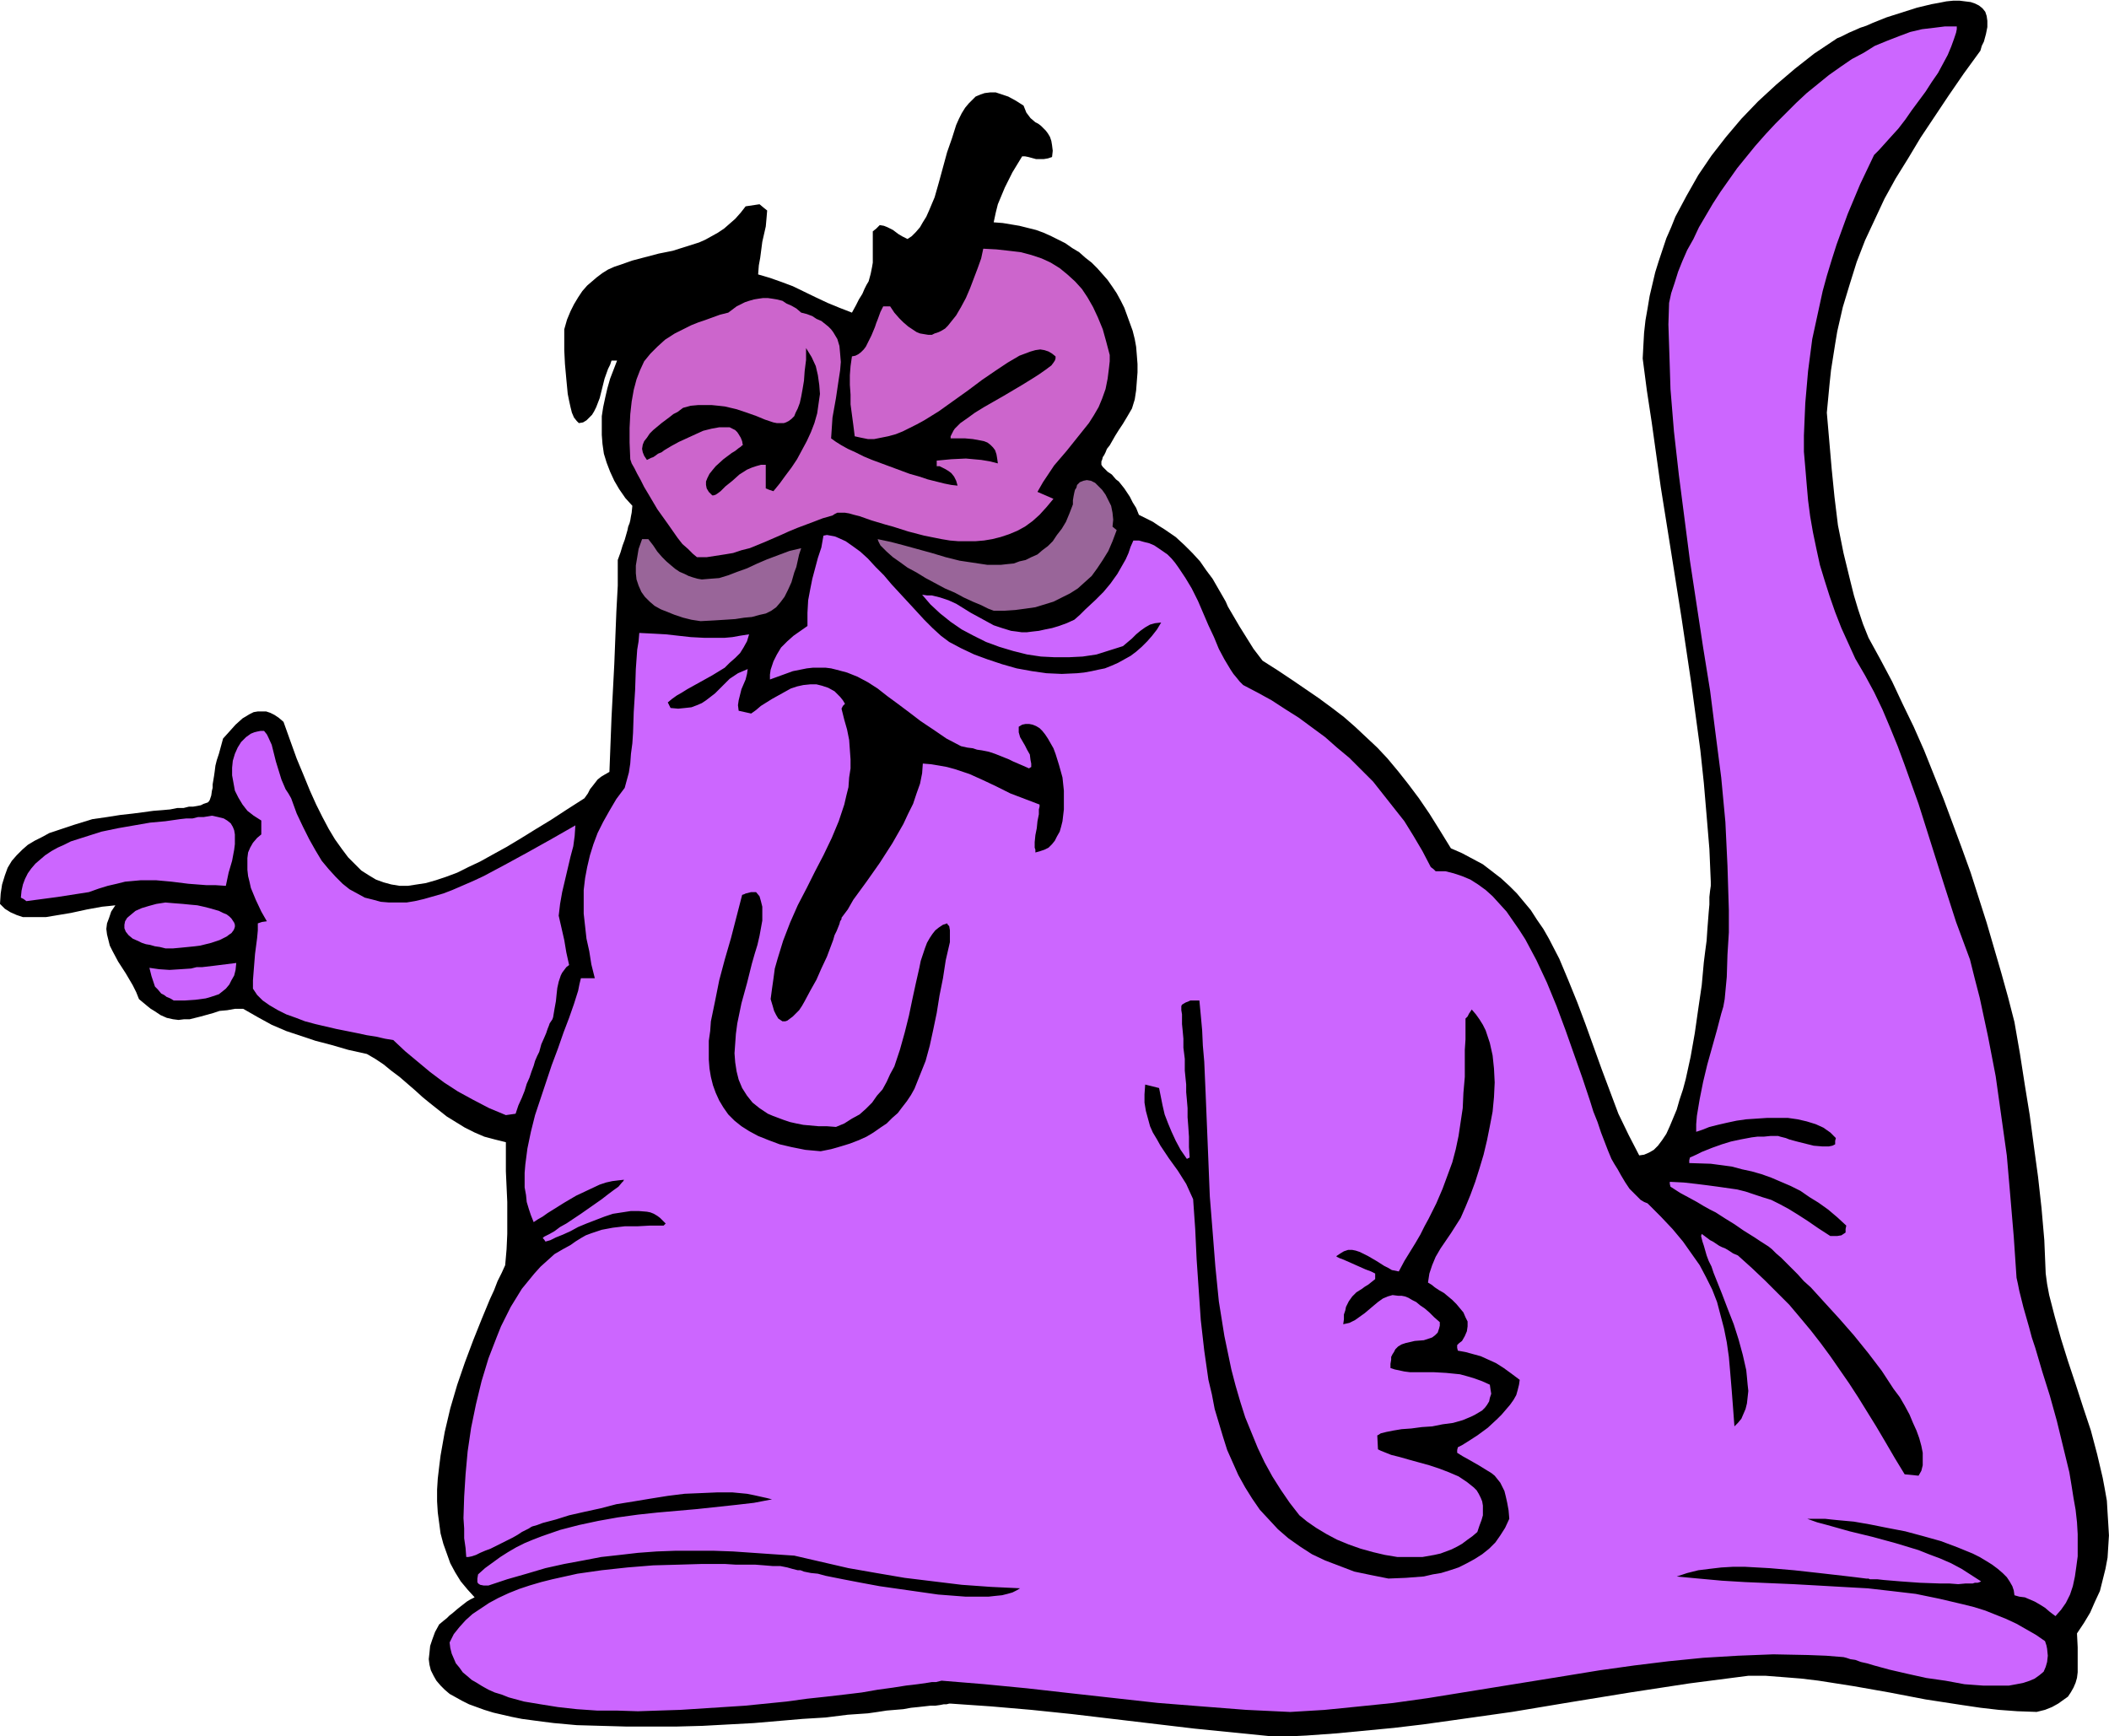
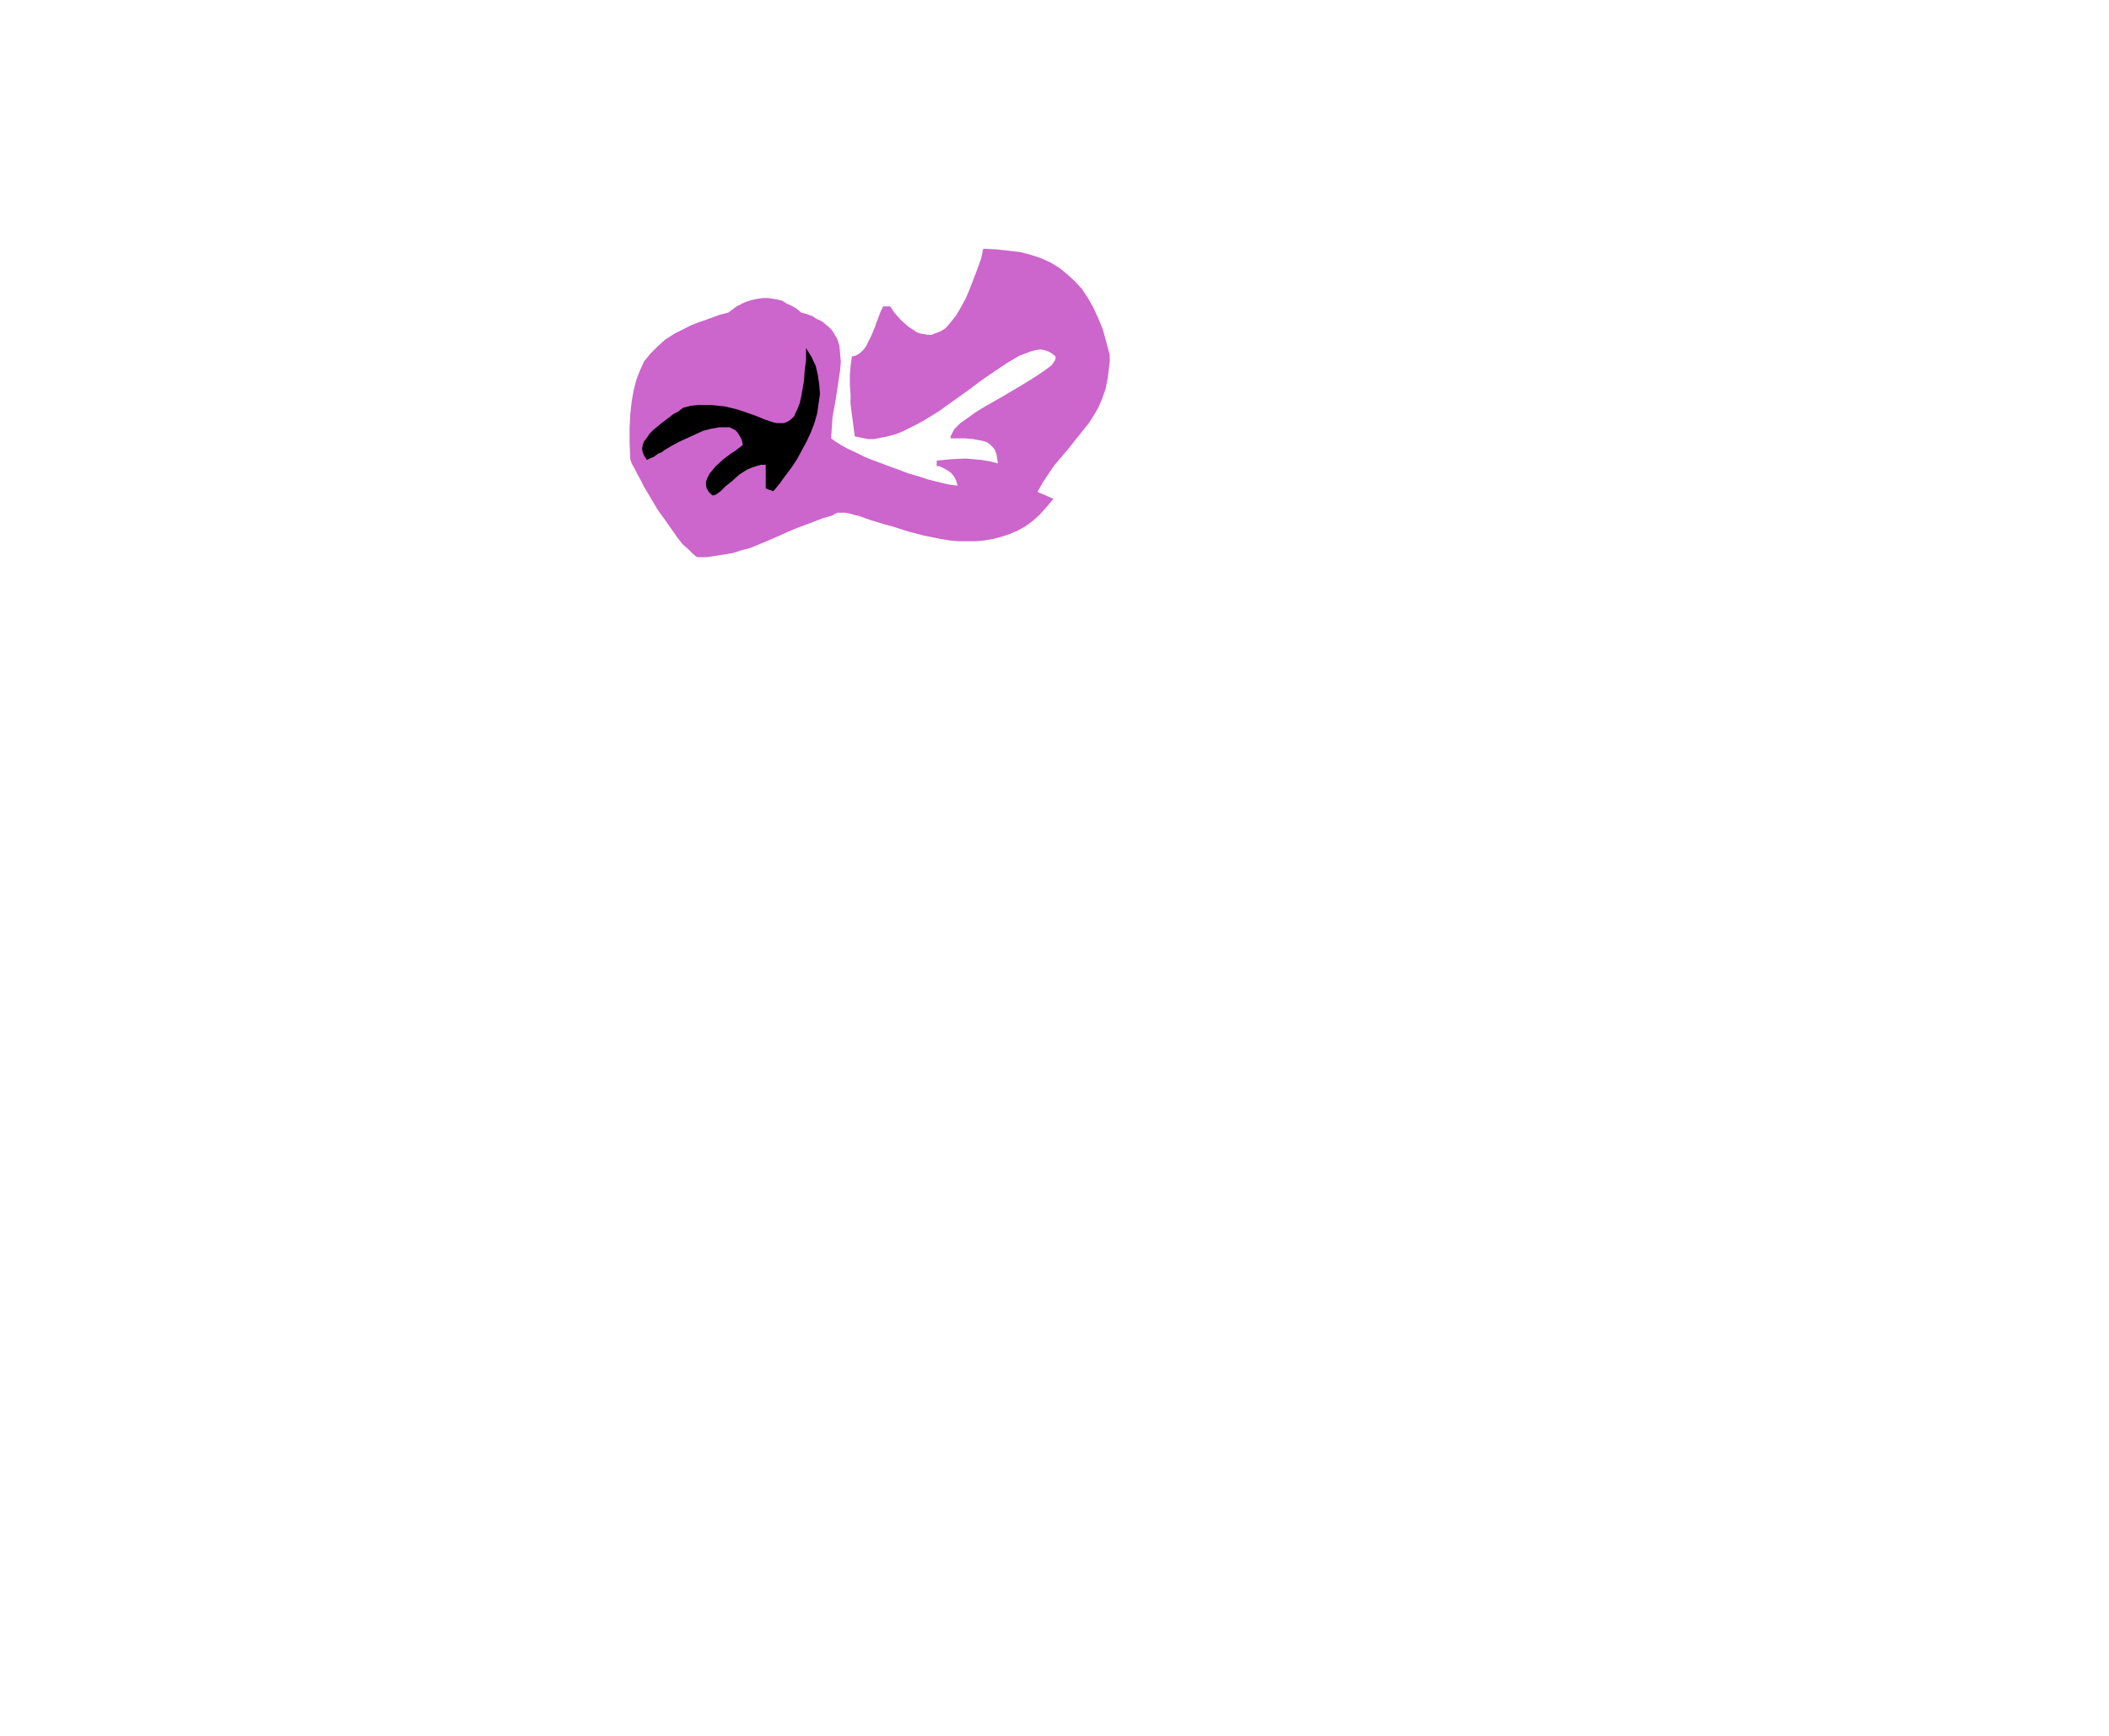
<svg xmlns="http://www.w3.org/2000/svg" fill-rule="evenodd" height="403.802" preserveAspectRatio="none" stroke-linecap="round" viewBox="0 0 3035 2499" width="490.455">
  <style>.brush1{fill:#000}.pen1{stroke:none}.brush2{fill:#c6f}</style>
-   <path class="pen1 brush1" d="m1839 2500-60-6-60-6-118-14-59-7-58-6-58-5-58-4h-2l-4 1h-4l-5 1-7 1h-7l-9 1-9 1-10 1-11 2-12 1-12 1-13 2-14 2-29 2-32 4-33 2-35 3-35 3-37 2-37 2-37 1h-73l-36-1-35-1-33-3-16-2-15-2-15-2-15-3-13-3-13-3-13-4-11-4-11-4-10-5-9-5-9-5-7-6-6-6-6-7-4-7-4-8-2-8-1-8 1-9 1-10 3-9 4-11 6-11 6-5 5-4 4-4 4-3 7-6 5-4 9-7 5-3 6-3-10-11-10-12-8-13-7-13-5-14-5-14-4-15-2-15-2-15-1-16v-17l1-16 2-17 2-16 6-34 8-34 10-34 11-32 12-32 12-30 12-29 6-13 5-13 6-12 5-11 2-23 1-22v-46l-1-22-1-22v-42l-16-4-15-4-14-6-14-7-13-8-13-8-24-19-11-9-11-10-22-19-12-9-11-9-12-8-12-7-27-6-24-7-23-6-21-7-21-7-21-9-20-11-21-12h-12l-11 2-11 1-9 3-18 5-8 2-8 2h-8l-8 1-8-1-9-2-9-4-9-6-5-3-5-4-6-5-6-5-4-10-5-10-10-17-11-17-8-15-4-8-2-8-2-8-1-8 1-8 3-8 3-9 6-9-9 1-10 1-11 2-11 2-23 5-24 4-12 2H33l-9-3-9-4-8-5-3-3-4-4 1-15 2-13 4-13 4-11 6-10 7-8 8-8 8-7 10-6 10-5 11-6 12-4 24-8 26-8 21-3 19-3 18-2 15-2 15-2 13-1 11-1 10-2h9l8-2h6l6-1 5-1 4-2 3-1 3-1 2-2 1-2 2-6 1-7 1-4v-5l1-6 1-6 1-7 1-8 2-8 3-9 3-11 3-11 9-10 9-10 10-9 5-3 5-3 6-3 6-1h12l6 2 6 3 6 4 7 6 10 28 9 25 10 24 9 22 9 20 9 18 9 17 9 15 10 14 9 12 10 10 9 9 11 7 10 6 11 4 11 3 12 2h12l13-2 13-2 14-4 15-5 16-6 16-8 17-8 18-10 20-11 20-12 21-13 23-14 23-15 25-16 5-7 3-6 4-5 7-9 5-4 5-3 7-4 3-78 4-77 3-76 2-37v-37l4-11 3-10 3-8 2-7 2-7 1-5 2-5 1-4 1-6 1-5 1-10-10-11-9-13-7-12-6-13-5-13-4-13-2-14-1-13v-27l2-13 3-14 3-13 4-14 5-13 5-13h-8l-2 6-3 6-5 14-7 28-5 13-3 6-3 5-4 4-4 4-5 3-6 1-3-3-4-5-3-7-2-8-2-9-2-10-2-21-2-22-1-20v-30l4-14 5-12 5-10 6-10 6-9 7-8 7-6 7-6 8-6 8-5 9-4 9-3 17-6 19-5 19-5 20-4 19-6 19-6 9-4 9-5 9-5 9-6 8-7 8-7 8-9 7-9 20-3 6 5 5 4-1 12-1 11-5 22-3 23-2 11-1 13 17 5 17 6 16 6 33 16 17 8 17 7 18 7 6-11 4-8 5-8 3-7 3-6 3-5 3-11 2-10 1-6v-45l5-4 5-5 6 1 5 2 4 2 4 2 4 3 4 3 5 3 4 2 4 2 6-4 6-6 6-7 4-7 5-8 4-9 8-19 6-21 6-22 6-22 7-20 6-19 4-9 4-8 5-8 5-6 5-5 5-5 7-3 6-2 8-1h8l9 3 9 3 11 6 11 7 2 5 2 5 3 4 3 4 7 6 4 2 4 3 7 7 3 4 3 5 2 6 1 6 1 8-1 9-6 2-6 1h-11l-11-3-5-1h-4l-14 23-11 22-5 12-5 12-3 12-3 14 13 1 12 2 12 2 12 3 12 3 11 4 11 5 10 5 10 5 10 7 10 6 9 8 9 7 8 8 8 9 7 8 7 10 6 9 6 11 5 10 4 11 4 11 4 11 3 12 2 11 1 12 1 13v12l-1 13-1 13-2 13-4 13-7 12-6 10-6 9-5 8-4 7-4 7-4 5-2 5-2 4-2 3-1 4-1 2v5l2 3 3 3 4 4 6 4 6 7 4 3 4 5 4 5 4 6 4 6 4 8 5 8 4 10 10 5 10 5 9 6 8 5 16 11 13 12 11 11 11 12 9 13 9 12 15 26 4 7 3 7 17 29 10 16 10 16 13 17 22 14 21 14 19 13 19 13 19 14 17 13 16 14 16 15 16 15 15 16 15 18 15 19 15 20 15 22 15 24 16 26 16 7 15 8 15 8 13 10 13 10 12 11 11 11 10 12 10 12 9 14 9 13 8 14 15 29 13 31 13 32 12 32 23 64 12 32 12 32 15 31 15 29 7-1 7-3 7-4 6-6 6-8 6-9 5-11 5-12 5-12 4-14 5-15 4-15 7-32 6-34 5-35 5-34 3-33 2-16 2-15 1-15 1-13 1-13 1-11v-11l1-9 1-7v-6l-2-47-4-48-4-47-5-47-13-96-14-94-15-95-15-94-13-93-7-46-6-46 1-19 1-18 2-18 3-17 3-18 4-17 4-17 5-16 11-33 7-16 6-15 8-15 8-15 17-30 19-28 21-27 22-26 24-25 26-24 27-23 28-22 30-20 3-2 5-2 6-3 6-3 7-3 9-4 9-3 9-4 20-8 22-7 22-7 21-5 11-2 10-2 10-1h9l8 1 8 1 6 2 6 3 5 4 4 5 2 6 1 7v9l-2 10-3 11-3 6-2 7-24 33-22 32-20 30-20 30-18 30-18 29-16 29-14 30-14 30-12 31-10 32-10 33-8 35-3 18-3 19-3 19-2 19-2 21-2 21 7 81 4 40 5 41 8 40 10 41 5 20 6 20 7 21 8 20 17 31 17 32 15 32 16 33 15 34 14 35 14 35 13 35 13 35 13 36 23 72 21 72 10 36 9 35 8 46 7 45 7 43 6 45 6 44 5 45 4 46 2 48 2 15 3 16 8 31 9 32 10 32 11 33 11 34 11 33 9 34 8 34 3 16 3 17 1 17 1 16 1 17-1 16-1 16-3 16-4 16-4 16-7 15-7 16-9 15-10 15 1 20v36l-1 8-2 7-3 7-4 7-4 6-7 5-7 5-9 5-10 4-12 3-28-1-27-2-26-3-27-4-52-8-52-10-51-9-51-8-25-3-25-2-26-2h-25l-85 11-85 13-86 14-84 14-85 12-43 6-42 5-42 4-42 4-42 3-41 2z" />
-   <path class="pen1 brush2" d="m1856 2464-63-3-64-5-63-5-63-7-63-7-62-7-62-6-61-5-4 1-4 1h-6l-6 1-7 1-7 1-8 1-9 1-19 3-22 3-23 4-25 3-26 3-28 3-29 4-30 3-30 3-31 2-62 4-31 1-30 1-31-1h-28l-29-2-27-3-25-4-24-4-11-3-11-3-10-4-10-3-9-4-9-5-8-5-7-4-7-6-6-5-5-7-5-6-3-7-3-7-2-8-1-8 6-12 8-10 9-10 10-9 12-8 12-8 13-7 15-7 15-6 15-5 17-5 16-4 18-4 18-4 35-5 37-4 37-3 36-1 34-1h33l16 1h28l13 1 12 1h11l5 1 5 1 7 2 8 2h4l5 2 10 2 10 1 11 3 25 5 26 5 27 5 28 4 28 4 28 4 26 2 13 1h34l9-1 10-1 8-2 7-2 6-3 5-3-42-2-42-3-41-5-41-5-41-7-40-7-39-9-39-9-30-2-29-2-29-2-28-1h-55l-27 1-27 2-26 3-27 3-26 5-27 5-27 6-27 8-28 8-27 9h-7l-5-1-3-2-1-2v-5l1-6 10-9 11-8 11-8 11-7 12-7 12-6 12-5 13-5 26-9 27-7 28-6 28-5 29-4 28-3 57-5 28-3 28-3 26-3 26-5-8-2-9-2-9-2-10-2-21-2h-22l-23 1-24 1-24 3-25 4-24 4-25 4-23 6-23 5-22 5-19 6-19 5-8 3-7 2-2 1-3 2-4 2-6 3-6 4-7 4-16 8-16 8-8 3-7 3-6 3-6 2-5 1h-3l-1-13-2-14v-14l-1-15 1-31 2-32 3-33 5-34 7-34 8-33 10-33 12-31 6-15 7-14 7-14 8-13 8-13 9-11 9-11 9-10 10-9 10-9 12-7 11-6 7-5 8-5 7-4 8-3 15-5 16-3 17-2h18l18-1h20l2-2 1-1-4-4-4-4-4-3-5-3-5-2-5-1-12-1h-11l-13 2-13 2-12 4-26 10-12 5-11 6-11 5-10 4-8 4-7 2-2-3-2-2 1-1 1-1 2-1 6-3 7-4 8-6 9-5 21-14 20-14 10-7 9-7 8-6 7-5 5-6 2-2 1-2-9 1-8 1-9 2-9 3-17 8-17 8-17 10-16 10-8 5-7 5-7 4-6 4-4-10-3-9-3-10-1-10-2-11v-21l1-12 3-23 5-24 6-24 8-24 16-48 9-24 8-23 8-21 7-20 6-19 2-10 2-8h20l-5-20-3-19-4-18-2-18-2-18v-34l2-17 3-16 4-17 5-16 6-16 8-16 9-16 10-17 12-16 3-11 3-11 2-13 1-14 2-15 1-15 1-30 2-32 1-30 1-14 1-14 2-12 1-12 20 1 18 1 18 2 18 2 19 1h30l11-1 11-2 13-2-3 10-5 9-5 8-7 7-8 7-7 7-18 11-18 10-18 10-8 5-7 4-7 5-6 5 4 8 11 1 10-1 9-1 8-3 7-3 6-4 13-10 11-11 10-10 6-4 6-4 7-3 7-3-1 7-2 8-3 7-3 7-2 8-2 8-1 7 1 8 9 2 9 2 7-5 7-6 16-10 18-10 9-5 9-3 9-2 10-1h9l8 2 9 3 9 5 8 8 4 5 3 5-3 3-2 4 4 16 4 14 3 15 1 14 1 14v13l-2 13-1 14-3 12-3 13-8 24-10 24-12 25-12 23-6 12-6 12-13 25-11 25-10 26-4 13-4 13-4 14-2 15-2 14-2 15 3 10 2 7 3 6 3 5 3 2 3 2h4l3-1 4-3 4-3 4-4 5-5 4-6 4-7 8-15 9-16 7-16 8-17 6-16 3-8 2-7 3-6 2-5 2-5 1-4 2-3v-2l9-12 8-14 19-26 19-27 18-28 16-28 7-15 7-14 5-15 5-14 3-15 1-14 12 1 12 2 11 2 11 3 21 7 20 9 19 9 20 10 21 8 21 8v3l-1 4v7l-2 10-1 10-2 10-1 10v8l1 3v4l7-2 6-2 6-3 5-5 4-5 3-6 4-7 2-7 2-8 2-17v-27l-2-19-5-18-5-16-3-8-4-7-4-7-4-6-4-5-4-4-5-3-5-2-5-1h-5l-5 1-5 3v8l2 7 7 12 3 6 4 7 1 8 1 5v5l-2 1-1 1-9-4-7-3-7-3-6-3-10-4-10-4-9-3-10-2-7-1-6-2-8-1-9-2-21-11-19-13-18-12-17-13-16-12-15-11-14-11-14-9-15-8-15-6-15-4-8-2-8-1h-18l-9 1-10 2-10 2-11 4-11 4-11 4v-7l1-7 2-6 2-6 5-10 6-10 9-9 9-8 20-14v-19l1-18 3-16 3-15 4-15 4-15 5-15 3-17 5-1 11 2 5 2 11 5 10 7 11 8 11 10 11 12 12 12 11 13 12 13 24 26 11 12 12 12 12 11 12 9 17 9 19 9 19 7 21 7 21 6 22 4 21 3 22 1 22-1 10-1 11-2 9-2 10-2 10-4 9-4 9-5 9-5 8-6 8-7 8-8 7-8 7-9 6-10-9 1-7 2-7 4-7 5-6 5-6 6-13 11-19 6-19 6-20 3-20 1h-20l-20-1-20-3-20-5-20-6-19-7-18-9-17-9-16-11-15-12-14-13-12-14 7 1h7l12 3 12 4 11 5 21 13 22 12 11 6 12 4 13 4 8 1 7 1h8l8-1 9-1 9-2 10-2 10-3 11-4 11-5 8-7 8-8 14-13 12-12 10-12 10-14 8-14 4-7 4-9 3-9 4-9h8l7 2 8 2 7 3 6 4 13 9 6 6 5 6 5 7 10 15 9 15 9 18 15 35 8 17 7 17 8 15 9 15 4 6 5 6 4 5 5 5 21 11 20 11 20 13 19 12 19 14 19 14 17 15 18 15 17 17 17 17 15 19 15 19 15 19 13 21 13 22 12 23 4 3 3 3h14l12 3 12 4 12 5 11 7 11 8 10 9 10 11 10 11 9 13 9 13 9 14 8 15 8 15 15 32 14 34 13 35 12 34 12 34 11 33 5 16 6 15 5 15 5 13 5 13 5 12 4 7 5 8 5 9 6 10 6 9 8 8 8 8 5 3 5 2 10 10 9 9 17 18 15 18 12 17 12 17 9 17 9 18 7 18 5 19 5 19 4 20 3 21 2 23 2 24 2 26 2 27 5-5 5-6 3-7 3-7 2-8 1-9 1-9-1-9-1-11-1-10-5-22-6-22-7-22-9-23-8-21-8-20-4-10-3-9-4-8-3-8-2-7-2-7-2-6-1-4-1-4 1-3 4 3 4 3 4 3 4 2 6 4 3 2 4 2 5 2 5 3 6 4 7 3 20 18 19 18 18 18 17 17 16 19 15 18 14 18 14 19 27 39 13 20 13 21 13 21 13 22 7 12 7 12 14 23 20 2 4-7 2-8v-18l-2-10-3-11-4-11-5-11-5-12-7-13-7-12-9-12-17-26-19-25-21-26-21-24-21-23-10-11-10-11-10-9-9-10-9-9-8-8-7-7-7-6-6-6-5-4-11-7-9-6-8-5-8-5-13-9-13-8-14-9-8-4-9-5-10-6-11-6-13-7-14-9-1-4v-3l20 1 18 2 16 2 15 2 14 2 14 2 12 3 12 4 12 4 13 4 12 6 13 7 13 8 14 9 16 11 17 11h10l6-1 3-2 3-2v-5l1-5-13-12-13-11-14-10-13-8-13-9-14-7-14-6-14-6-14-5-14-4-14-3-15-4-30-4-31-1v-4l1-4 9-4 8-4 15-6 14-5 13-4 14-3 16-3 8-1h9l10-1h11l3 1 4 1 4 1 5 2 11 3 12 3 12 3 12 1h10l5-1 4-2v-5l1-4-4-4-4-4-10-7-11-5-13-4-13-3-14-2h-30l-15 1-15 1-14 2-14 3-13 3-12 3-10 4-9 3v-11l1-12 2-12 2-12 5-25 6-25 7-25 7-25 6-23 3-10 2-11 3-32 1-32 2-32v-32l-1-32-1-32-3-63-6-64-8-62-8-63-10-62-19-125-8-62-8-62-7-62-5-61-1-32-1-31-1-30 1-31 3-14 5-15 5-16 6-15 7-16 9-16 8-17 10-17 10-17 11-17 12-17 12-17 13-16 13-16 15-17 14-15 15-15 15-15 15-14 16-13 16-13 17-12 16-11 17-9 16-10 17-7 18-7 16-6 17-4 17-2 16-2h17v4l-1 5-3 9-4 11-5 12-7 13-7 13-9 13-9 14-20 27-9 13-10 13-10 11-9 10-9 10-7 7-20 42-18 43-8 22-8 22-7 22-7 23-6 22-5 23-5 23-5 23-3 23-3 23-2 23-2 23-1 23-1 24v23l2 23 2 24 2 23 3 23 4 23 5 24 5 23 7 23 7 22 8 23 9 23 10 22 10 22 14 24 13 24 12 25 11 26 11 27 10 27 20 56 36 114 18 56 10 27 10 27 7 28 7 27 12 56 11 57 8 57 8 57 5 58 5 59 4 59 2 9 2 10 3 12 3 12 4 14 4 14 4 15 5 15 5 17 5 17 11 35 10 36 9 37 9 37 3 18 3 19 3 17 2 18 1 17v32l-2 15-2 14-3 14-4 12-6 12-7 10-8 9-8-6-7-6-8-5-7-4-7-3-7-3-8-1-7-2-1-7-2-6-4-7-4-6-6-6-7-6-8-6-8-5-10-6-10-5-22-9-24-9-25-7-26-7-26-5-25-5-23-4-11-1-11-1-10-1-9-1h-26l14 5 15 4 32 9 33 8 33 9 33 10 15 6 16 6 16 7 15 8 14 9 14 9-2 1-3 1h-4l-3 1h-10l-11 1-13-1h-14l-28-1-28-2-12-1-12-1-9-1h-11l-2-1h-3l-16-2-17-2-35-4-36-4-35-3-18-1-18-1h-17l-17 1-17 2-16 2-16 4-15 5 32 3 33 3 33 2 70 3 36 2 35 2 36 2 35 4 34 4 34 7 34 8 16 4 16 5 15 6 15 6 15 7 14 8 14 8 13 9 2 6 1 5 1 10-1 9-2 7-3 7-6 5-7 5-7 3-9 3-10 2-11 2h-37l-27-2-27-5-28-4-27-6-26-6-11-3-11-3-10-3-9-2-8-3-7-1-6-2-4-1-25-2-26-1-50-1-51 2-50 3-50 5-49 6-50 7-49 8-99 16-99 16-50 7-49 5-50 5-50 3z" />
-   <path class="pen1 brush1" d="m1998 2272-25-5-24-5-21-8-21-8-19-9-17-11-17-12-15-13-13-14-13-14-11-16-10-16-10-18-8-18-8-18-6-19-6-20-6-20-4-21-5-21-3-21-3-21-5-44-3-44-3-44-2-43-3-43-5-11-5-11-12-19-13-18-12-18-5-9-6-10-4-9-3-11-3-11-2-12v-12l1-14 20 5 5 25 3 13 5 13 5 12 6 13 7 13 9 13 4-2-1-15v-15l-1-15-1-13v-13l-1-12-1-11v-11l-1-10-1-10v-17l-2-16v-13l-1-11-1-10v-14l-1-6v-6l1-2 5-3 5-2 2-1h13l2 21 2 22 1 22 2 23 2 46 2 49 2 49 2 50 4 50 4 51 5 50 4 25 4 25 5 24 5 24 6 23 7 24 7 22 9 22 9 22 10 21 11 20 12 19 13 19 14 18 11 9 13 9 15 9 15 8 17 7 17 6 18 5 17 4 18 3h36l17-3 9-2 8-3 8-3 8-4 7-4 8-6 7-5 7-6 3-9 3-8 2-7v-14l-1-6-2-5-3-6-3-5-4-4-5-4-5-4-12-8-14-6-13-5-15-5-29-8-14-4-12-3-10-4-5-2-4-2-1-20 2-1 3-2 4-1 4-1 10-2 12-2 14-1 15-2 15-1 15-3 15-2 14-4 12-5 6-3 5-3 5-3 4-4 3-4 3-5 1-5 2-6-1-6-1-7-11-5-11-4-10-3-11-3-10-1-10-1-18-1h-34l-8-1-14-3-6-2v-6l1-6v-4l2-4 2-3 2-4 4-4 5-3 6-2 13-3 13-1 6-2 6-2 4-3 4-4 1-3 1-3 1-4v-5l-8-7-7-7-7-6-6-4-6-5-6-3-5-3-5-2-5-1h-5l-8-1-7 2-7 3-7 5-6 5-13 11-7 5-7 5-8 4-9 2 1-7v-7l2-6 1-5 2-4 2-4 5-7 6-6 8-5 4-3 5-3 5-4 5-4v-8l-6-3-8-3-9-4-9-4-9-4-7-3-3-1-2-1-2-1-1-1 6-4 5-3 6-2h6l5 1 6 2 12 6 12 7 11 7 6 3 5 3 5 1 5 1 8-15 8-13 8-13 7-12 6-12 6-11 11-22 9-21 7-19 7-19 5-19 4-19 3-20 3-20 1-22 2-23v-39l1-15v-30l3-3 2-4 4-6 6 7 5 7 5 8 4 8 3 9 3 9 2 9 2 9 2 19 1 20-1 21-2 21-4 21-4 20-5 21-6 20-6 19-7 19-7 17-7 16-14 22-15 22-7 12-5 12-4 12-2 13 5 3 5 4 6 4 7 4 12 10 6 6 5 6 5 6 3 7 3 6v7l-1 7-3 7-4 7-4 3-3 3v4l1 4 11 2 11 3 11 3 11 5 11 5 11 7 11 8 12 9-1 7-2 8-2 7-4 7-5 7-6 7-6 7-6 6-14 13-15 11-14 9-8 5-6 3-1 4v4l8 5 9 5 7 4 7 4 13 8 5 3 5 4 4 5 4 5 3 6 3 6 2 8 2 9 2 11 1 12-6 13-7 11-7 10-9 9-10 8-11 7-11 6-12 6-12 4-13 4-12 2-13 3-13 1-13 1-25 1zm-817-615-22-2-20-4-17-4-16-6-15-6-13-7-11-7-10-8-9-9-7-10-6-10-5-11-4-11-3-12-2-12-1-13v-27l2-14 1-14 6-29 6-30 8-30 9-31 8-31 8-31 3-1 2-1 4-1 4-1h7l5 6 2 7 2 8v20l-2 11-2 11-3 13-4 13-4 14-7 28-8 29-6 29-2 15-1 14-1 14 1 13 2 13 3 12 5 12 7 11 8 10 5 4 5 4 6 4 6 4 7 3 8 3 8 3 9 3 9 2 10 2 11 1 11 1h12l13 1 12-5 11-7 11-6 9-8 9-9 7-10 8-9 6-11 5-11 6-11 8-24 7-25 6-24 5-24 5-23 5-22 2-10 3-9 3-9 3-8 4-7 4-6 4-5 5-4 6-4 6-2 1 2 2 2 1 6v17l-6 26-4 26-5 25-4 25-5 24-5 23-6 22-8 20-8 20-5 9-6 9-7 9-6 8-8 7-8 8-9 6-10 7-10 6-11 5-13 5-13 4-14 4-15 3z" />
-   <path class="pen1 brush2" d="m728 1605-24-10-23-12-22-12-20-13-20-15-18-15-18-15-17-16-12-2-13-3-13-2-14-3-30-6-30-7-15-4-13-5-14-5-12-6-12-7-10-7-8-8-6-9v-12l1-13 2-25 3-23 1-11v-10l6-2 7-1-4-7-4-7-8-17-7-17-2-9-2-8-1-9v-17l1-8 3-7 4-7 6-7 6-5v-20l-11-7-9-7-7-9-6-10-5-10-2-11-2-11v-11l1-10 3-10 4-9 5-8 7-7 7-5 5-2 4-1 5-1h5l4 5 2 4 5 11 3 12 3 12 4 13 4 13 6 14 4 6 4 7 8 22 9 19 9 18 9 16 9 15 10 12 10 11 10 10 10 8 11 6 11 6 12 3 11 3 12 1h25l12-2 13-3 14-4 14-4 13-5 30-13 15-7 15-8 15-8 33-18 34-19 35-20-1 15-2 15-4 15-4 17-8 34-3 17-2 17 8 35 3 18 4 18-4 3-3 4-3 4-2 4-3 9-2 9-1 9-1 10-2 11-2 12-1 3-2 3-2 3-1 3-2 5-2 6-3 7-4 9-3 11-3 6-3 7-2 7-3 8-3 9-4 9-3 10-4 10-5 11-4 12-7 1-7 1zm-478-165-5-3-5-2-4-3-4-2-5-6-4-4-2-6-2-6-1-3-1-4-2-8 14 2 15 1 16-1 15-1 8-2h8l17-2 32-4-1 10-2 8-4 7-3 6-5 6-5 4-5 4-6 2-6 2-7 2-15 2-15 1h-16zm-12-75-8-2-7-1-7-2-6-1-6-2-4-2-9-4-6-5-4-5-2-5v-5l1-5 3-5 6-5 6-5 9-4 10-3 11-3 13-2 12 1 13 1 10 1 11 1 9 2 8 2 7 2 7 2 6 3 5 2 4 3 3 3 2 3 2 3 1 3v3l-1 3-1 2-3 4-3 2-4 3-4 2-6 3-6 2-6 2-8 2-8 2-8 1-10 1-10 1-11 1h-11zm-200-68-4-3-4-2 1-10 2-9 3-8 4-8 5-7 6-7 7-6 7-6 9-6 9-5 9-4 10-5 22-7 22-7 24-5 23-4 23-4 22-2 21-3 9-1h9l8-2h8l6-1 6-1 9 2 8 2 5 3 5 4 3 5 2 5 1 6v14l-1 8-3 16-5 17-4 19-15-1h-13l-13-1-13-1-24-3-22-2h-23l-11 1-11 1-12 3-13 3-13 4-14 5-45 7-45 6z" />
-   <path class="pen1" d="m1008 894-13-2-12-3-12-4-10-4-10-4-9-5-7-6-7-7-5-7-4-9-3-9-1-9v-11l2-12 2-12 5-14h9l7 9 6 9 7 8 6 6 7 6 6 5 6 4 7 3 6 3 6 2 7 2 6 1 12-1 13-1 13-4 13-5 14-5 15-7 14-6 16-6 16-6 17-4-3 9-2 9-2 9-3 8-4 14-5 11-5 10-6 8-6 7-7 5-8 4-9 2-11 3-11 1-13 2-15 1-16 1-19 1zm422-15-8-3-10-5-12-5-13-6-13-7-14-6-28-15-13-8-13-7-11-8-10-7-9-8-6-6-3-3-2-4-1-2-1-3 19 4 19 5 40 11 20 6 20 5 20 3 20 3h19l9-1 10-1 8-3 9-2 8-4 9-4 7-6 8-6 7-7 6-9 7-9 6-10 5-12 5-13v-6l1-6 1-5 1-4 2-3 1-4 2-2 2-2 5-2 5-1 6 1 6 3 5 5 5 5 5 7 4 8 4 8 2 10 1 10-1 10 6 5-6 16-6 14-8 13-8 12-8 11-10 9-10 9-11 7-12 6-12 6-13 4-13 4-14 2-15 2-15 1h-16z" style="fill:#996599" />
  <path class="pen1" style="fill:#cc65cc" d="m1003 802-6-5-7-7-8-7-7-9-7-10-7-10-15-21-13-22-6-10-5-10-5-9-4-8-4-7-2-6-1-24v-21l1-20 2-18 3-17 4-15 5-13 6-13 9-11 10-10 11-10 14-9 16-8 8-4 10-4 9-3 11-4 11-4 12-3 12-9 12-6 6-2 7-2 6-1 7-1h7l7 1 6 1 8 2 6 4 7 3 7 4 7 6 8 2 8 3 6 4 7 3 5 4 5 4 4 4 3 4 3 5 3 5 3 10 1 11 1 12-1 12-2 13-4 27-5 28-1 15-1 15 7 5 8 5 9 5 11 5 12 6 12 5 27 10 27 10 14 4 12 4 12 3 12 3 10 2 9 1-2-7-3-6-4-5-4-3-5-3-4-2-4-2h-4v-8l21-2 21-1 11 1 11 1 12 2 12 3-1-7-1-6-2-6-3-4-4-4-4-3-5-2-5-1-11-2-11-1h-21v-3l2-4 2-4 2-3 4-4 4-4 10-7 11-8 13-8 28-16 27-16 13-8 11-7 10-7 4-3 4-3 3-4 2-3 1-3v-3l-5-4-5-3-6-2-6-1-7 1-7 2-8 3-8 3-17 10-9 6-9 6-19 13-20 15-21 15-21 15-21 13-11 6-10 5-10 5-10 4-11 3-10 2-10 2h-9l-10-2-9-2-2-16-2-15-2-15v-14l-1-14v-14l1-13 2-14 5-1 4-2 4-3 4-4 3-4 3-6 5-10 5-12 2-6 2-5 4-11 4-8h10l6 9 7 8 6 6 7 6 6 4 6 4 5 2 6 1 6 1h5l4-2 6-2 4-2 5-3 4-4 4-5 8-10 7-12 7-13 6-14 11-29 5-14 3-14 19 1 18 2 17 2 15 4 15 5 13 6 13 8 11 9 11 10 10 11 8 12 8 14 7 15 7 17 5 18 5 19v9l-1 9-2 16-3 15-5 14-5 12-7 12-7 11-8 10-16 20-8 10-18 21-8 12-8 12-8 14 23 10-10 12-10 11-10 9-11 8-11 6-12 5-12 4-12 3-12 2-12 1h-25l-12-1-12-2-25-5-23-6-22-7-11-3-20-6-17-6-8-2-7-2-6-1h-11l-4 2-3 2-14 4-13 5-24 9-12 5-11 5-23 10-22 9-12 3-12 4-12 2-13 2-13 2h-14z" />
  <path class="pen1 brush1" d="m1025 713-3-3-2-2-3-5-1-5v-5l2-5 3-6 4-5 5-6 11-10 12-9 5-3 5-4 3-2 2-2h1l-1-6-2-5-3-5-2-3-3-3-4-2-4-2h-15l-11 2-12 3-11 5-24 11-11 6-10 6-4 3-5 2-4 3-3 2-3 1-2 1-2 1-2 1-4-6-2-5-1-5 1-6 2-5 4-5 4-6 5-5 12-10 12-9 5-4 6-3 4-3 4-3 11-3 11-1h19l10 1 9 1 17 4 15 5 14 5 12 5 12 4 5 1h10l3-1 4-2 4-3 4-4 2-5 3-6 3-8 2-9 2-11 2-12 1-14 2-16v-17l8 13 6 13 3 13 2 14 1 13-2 14-2 14-4 14-5 13-6 13-7 13-7 13-8 12-9 12-8 11-9 11-3-1-3-1-5-2v-34h-7l-7 2-6 2-7 3-11 7-10 9-10 8-4 4-3 3-4 3-3 2-3 1h-2z" />
</svg>